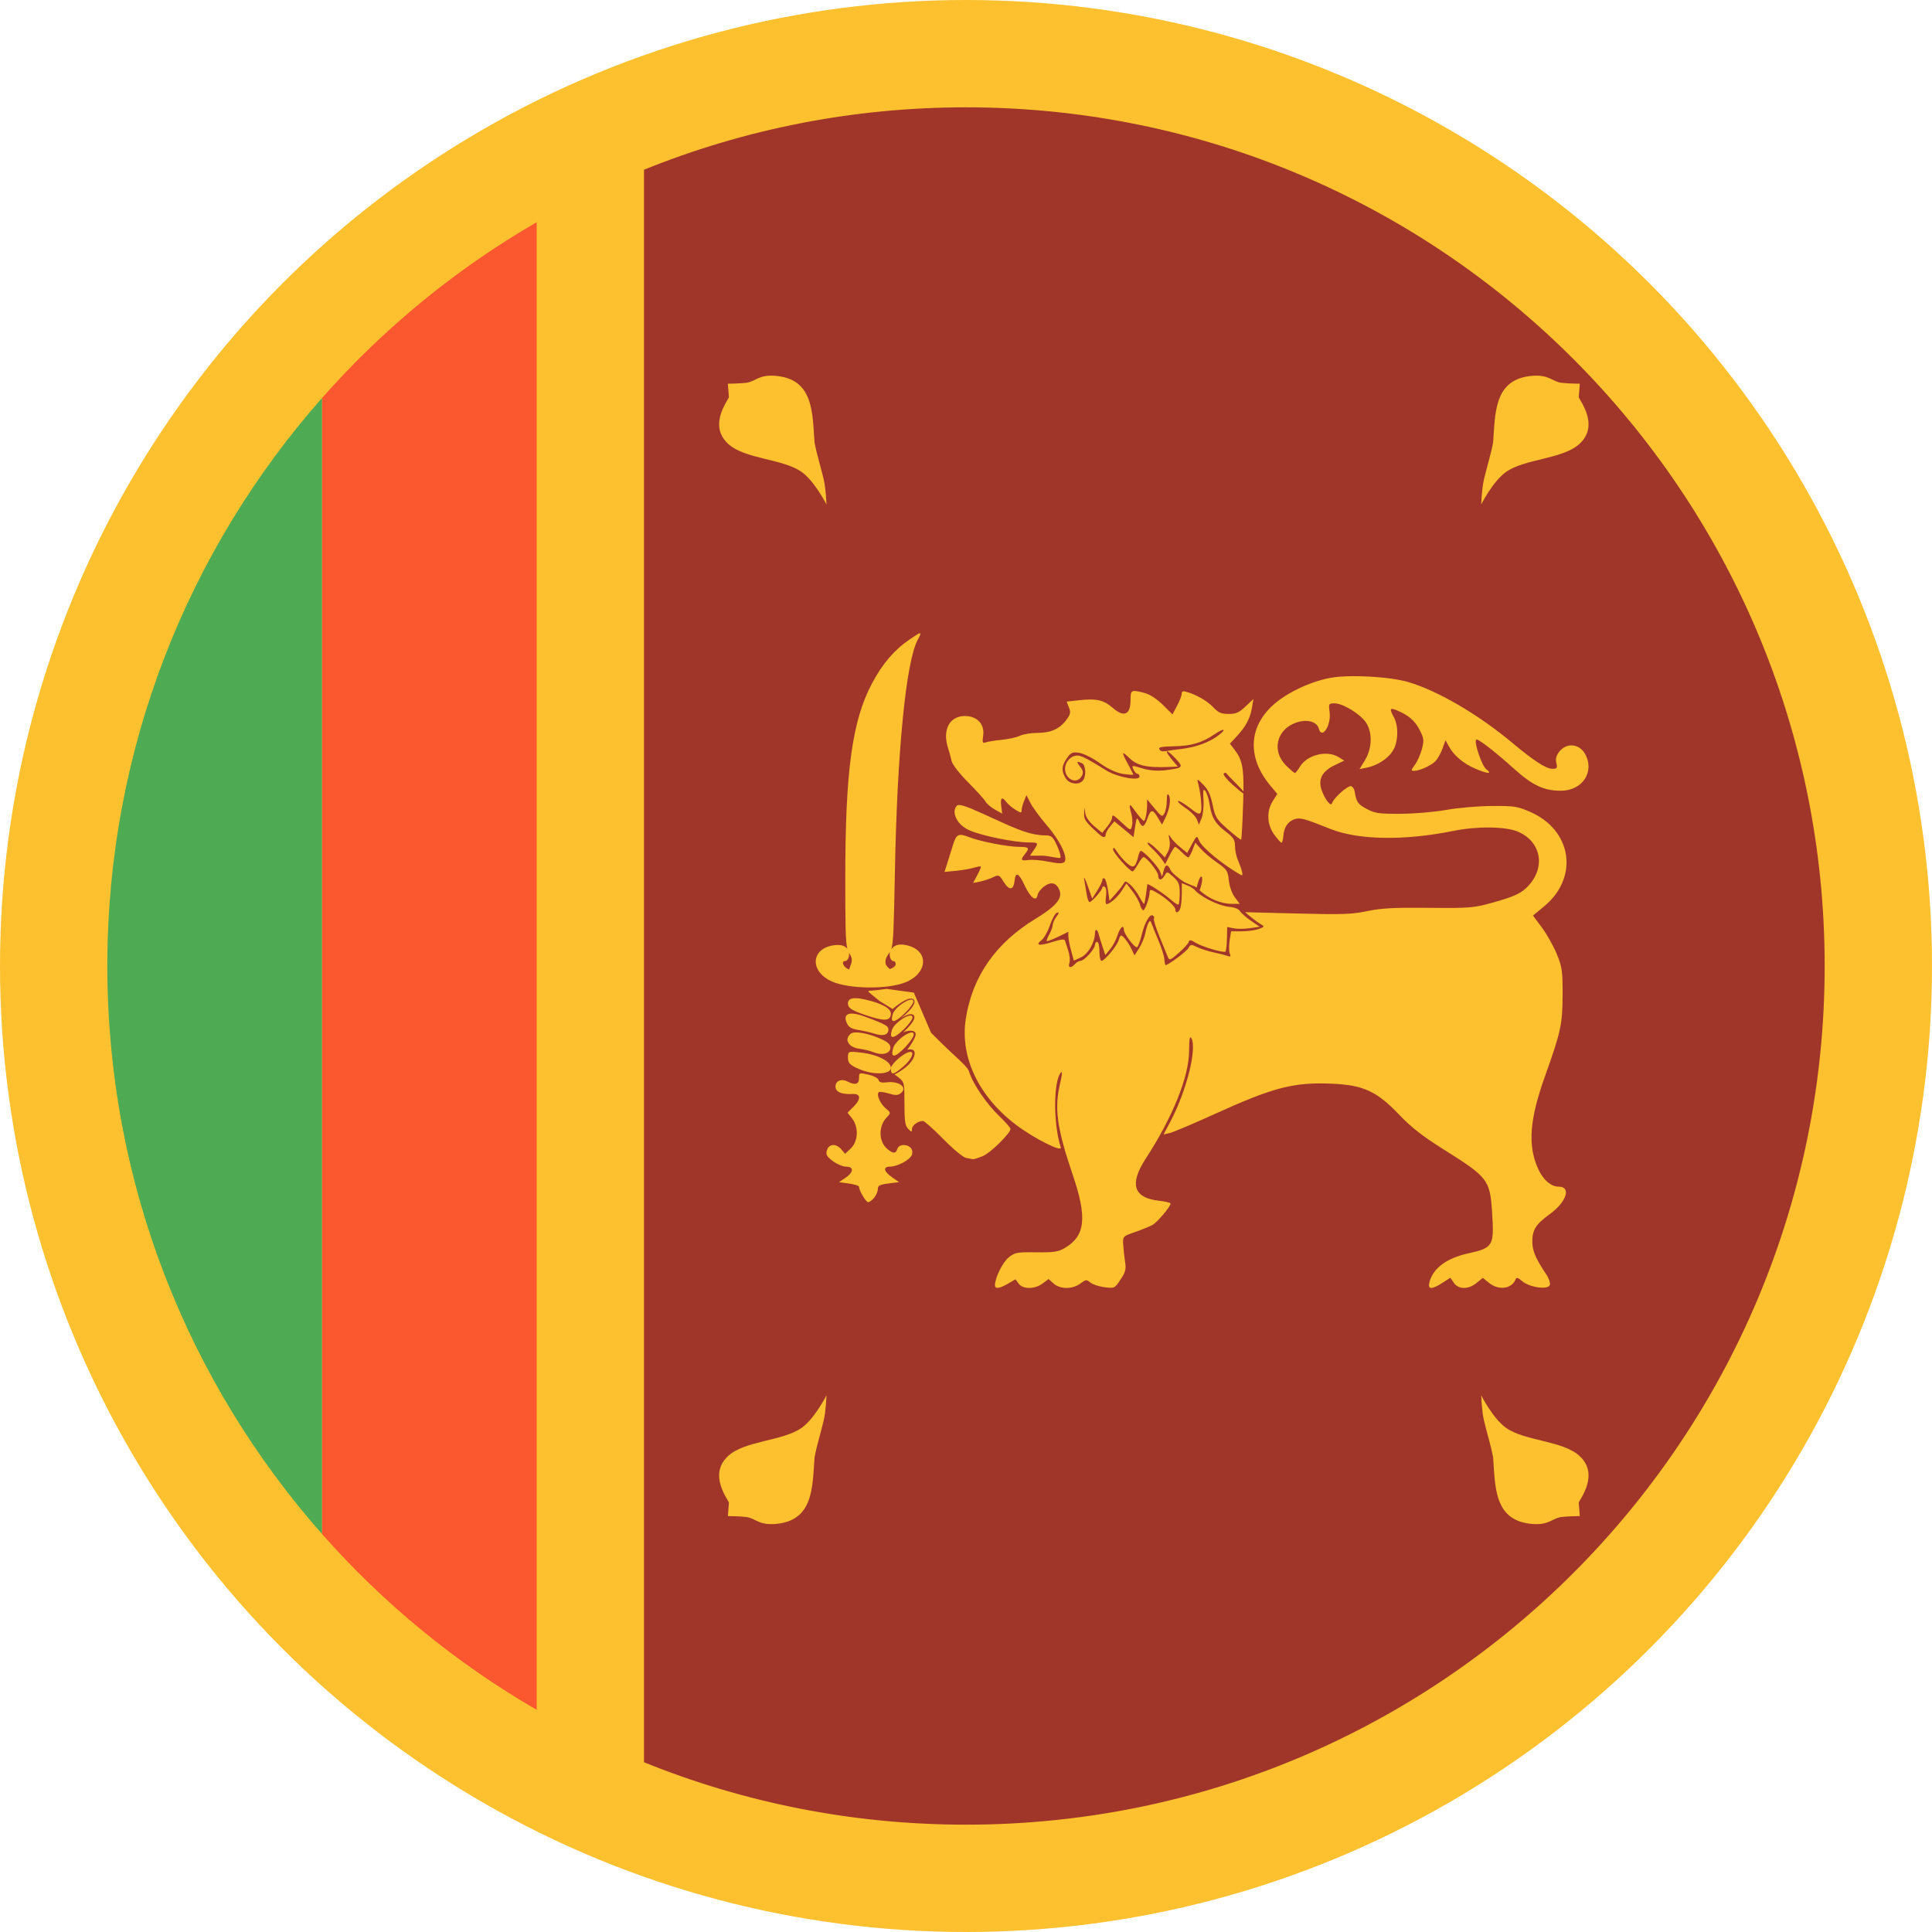
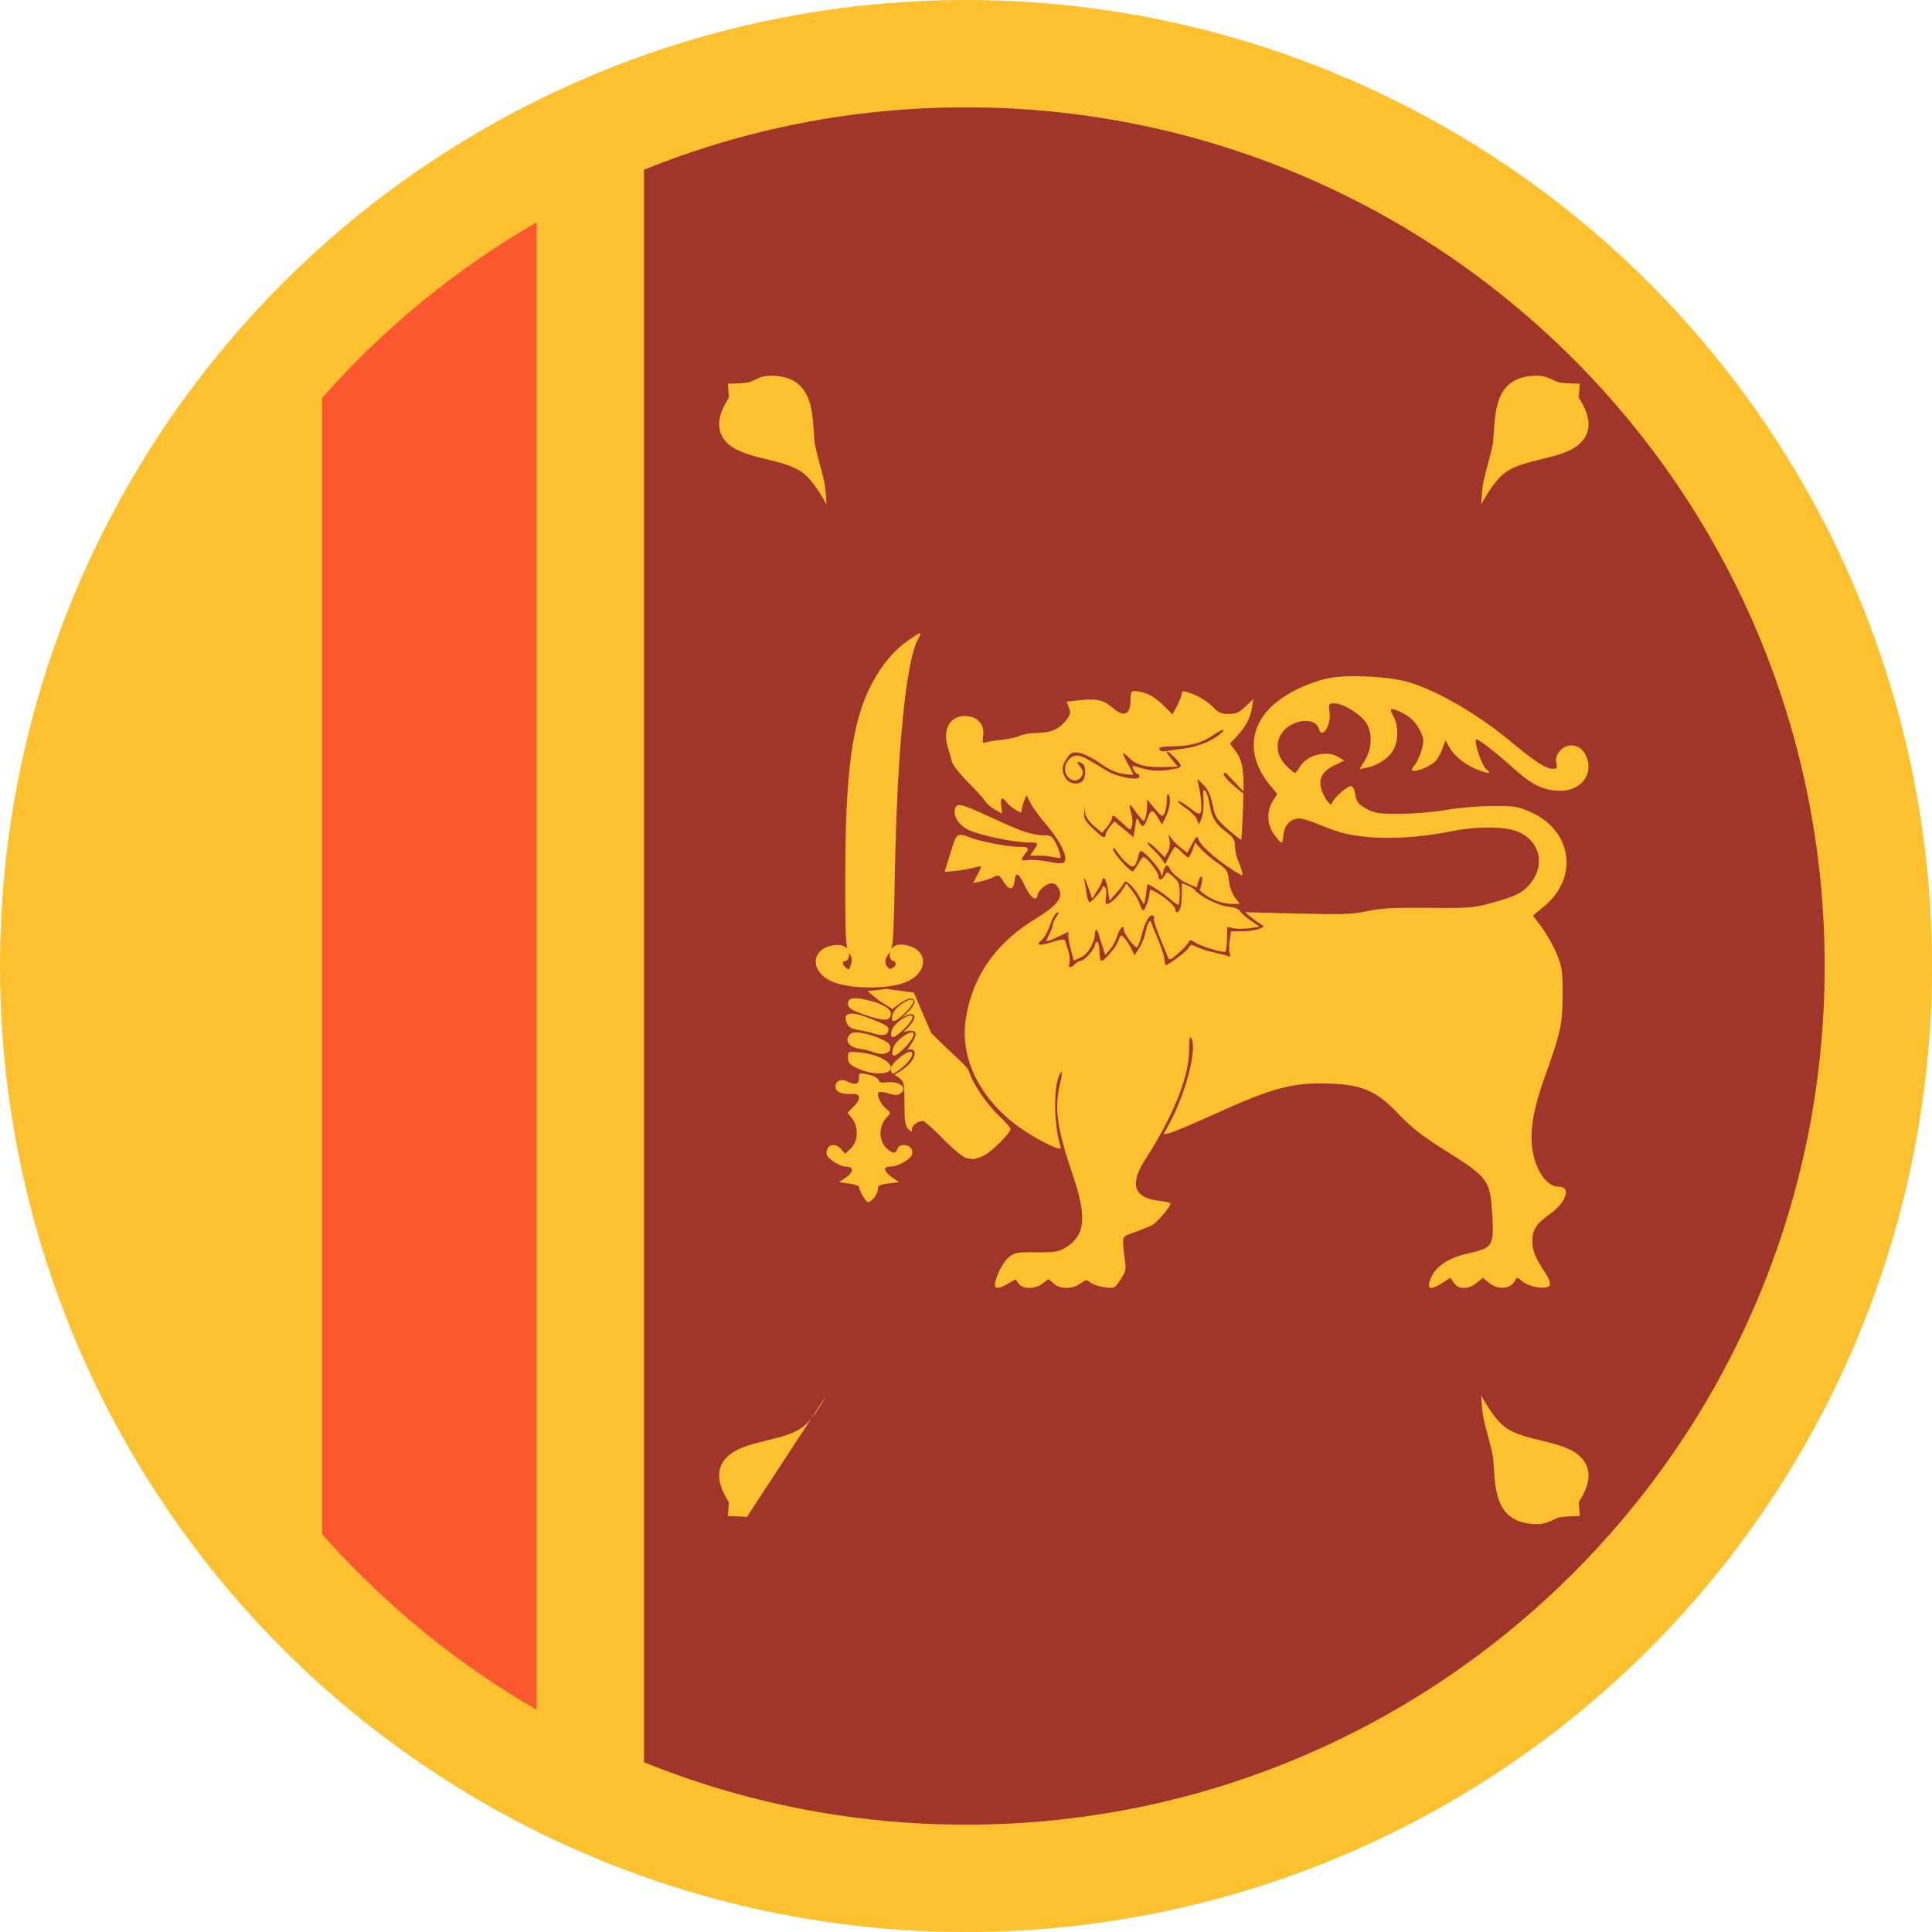
<svg xmlns="http://www.w3.org/2000/svg" height="180" viewBox="0 0 180 180" width="180">
  <g id="Page-1" fill="none" fill-rule="evenodd">
    <g id="Material">
      <g id="Slice" />
      <g id="circle_sri_lanka">
        <circle id="Oval-142" cx="90" cy="90" fill="#fdc02f" r="90" />
        <path id="Oval-142-copy" d="m90 10c44.183 0 80 35.817 80 80 0 44.183-35.817 80-80 80-10.609 0-20.736-2.065-30-5.815l0-148.37c9.264-3.75 19.391-5.815 30-5.815z" fill="#a03529" />
        <path id="Oval-142-copy-2" d="m50 20.703c-7.528 4.355-14.281 9.901-20 16.381v105.833c5.719 6.48 12.472 12.026 20 16.381l0-138.595z" fill="#fc5830" />
-         <path id="Oval-142-copy-3" d="m30 37.084c-12.447 14.103-20 32.628-20 52.916 0 20.289 7.553 38.814 20 52.916v-105.833z" fill="#4eab53" />
        <g id="Group" fill="#fdc02f" transform="translate(66 35)">
          <path id="path2389" d="m82 95s-1.081 2.133-2.276 3.002c-1.77 1.288-5.399 1.195-6.939 2.697-1.846 1.771.143 4.112.127 4.315l-.101 1.236s1.244.015 1.768.094c.788.119 1.095.74 2.562.648 3.688-.232 3.54-3.451 3.748-6.202.185-1.048.614-2.413.857-3.461.209-.898.253-2.328.253-2.328z" transform="matrix(-1 0 0 1 154 0)" />
          <path id="path2389" d="m8.724 3.002c-1.77 1.288-5.399 1.195-6.939 2.697-1.846 1.771.143 4.112.127 4.315l-.101 1.236s1.244.015 1.768.094c.788.119 1.095.74 2.562.648 3.688-.232 3.54-3.451 3.748-6.202.185-1.048.614-2.413.857-3.461.209-.898.253-2.328.253-2.328s-1.081 2.133-2.276 3.002z" transform="matrix(1 0 0 -1 0 12)" />
          <path id="path2389" d="m82 0s-1.081 2.133-2.276 3.002c-1.77 1.288-5.399 1.195-6.939 2.697-1.846 1.771.143 4.112.127 4.315l-.101 1.236s1.244.015 1.768.094c.788.119 1.095.74 2.562.648 3.688-.232 3.54-3.451 3.748-6.202.185-1.048.614-2.413.857-3.461.209-.898.253-2.328.253-2.328z" transform="matrix(-1 0 0 -1 154 12)" />
-           <path id="path2389" d="m11 95s-1.081 2.133-2.276 3.002c-1.77 1.288-5.399 1.195-6.939 2.697-1.846 1.771.143 4.112.127 4.315l-.101 1.236s1.244.015 1.768.094c.788.119 1.095.74 2.562.648 3.688-.232 3.54-3.451 3.748-6.202.185-1.048.614-2.413.857-3.461.209-.898.253-2.328.253-2.328z" />
+           <path id="path2389" d="m11 95s-1.081 2.133-2.276 3.002c-1.77 1.288-5.399 1.195-6.939 2.697-1.846 1.771.143 4.112.127 4.315l-.101 1.236s1.244.015 1.768.094z" />
          <path id="path3018" d="m17.039 53.442c.313-.445.82-.55 1.6-.333 1.946.541 1.768 2.602-.296 3.419-1.677.664 0 0 0 0-1.677.664-5.218.621-6.833-.082-1.97-.858-2.024-2.88-.089-3.33.731-.17 1.269-.064 1.533.295-.178-.637-.203-2.005-.203-6.579 0-9.988.64-14.667 2.481-18.144.975-1.842 2.075-3.129 3.521-4.117 1.122-.767 1.183-.764.749.039-1.091 2.018-1.918 10.428-2.126 21.61-.096 5.163-.143 6.625-.335 7.223zm-.12.257c-.093.373.062.843.332.843.109 0 .199.125.199.279 0 .186-.212.345-.549.469-.028-.034-.064-.068-.106-.101-.426-.336-.403-.836.064-1.409.021-.026.041-.052.06-.081zm-3.807 1.623c-.037-.014-.072-.029-.106-.044-.454-.205-.652-.736-.274-.736.247 0 .428-.415.372-.775.002.003.004.007.006.01.305.506.322.693.107 1.234-.043.108-.078.214-.105.311zm36.738-16.576c.032-2.323-.156-3.036-.849-3.927l-.412-.531.648-.701c.846-.915 1.234-1.648 1.403-2.648l.137-.814-.732.695c-.599.569-.885.695-1.579.695-.687 0-.956-.115-1.419-.61-.556-.594-1.54-1.165-2.487-1.443-.35-.103-.466-.058-.466.179 0 .174-.193.676-.429 1.115l-.429.799-.899-.891c-.552-.547-1.206-.972-1.694-1.101-1.244-.328-1.312-.296-1.312.634 0 1.41-.6 1.673-1.681.735-.824-.714-1.507-.87-3.069-.698l-1.206.133.217.546c.181.456.14.648-.248 1.166-.63.84-1.449 1.204-2.711 1.204-.581 0-1.308.121-1.615.268-.308.147-1.072.317-1.698.377-.626.06-1.294.167-1.484.238-.297.111-.329.02-.234-.657.146-1.036-.575-1.799-1.7-1.799-1.459 0-2.132 1.308-1.56 3.034.11.332.254.856.32 1.164.068.32.726 1.168 1.53 1.975.776.778 1.509 1.588 1.629 1.8.12.212.518.551.884.754l.665.37-.088-.714c-.096-.785.074-.908.49-.354.149.198.527.518.84.711.493.304.57.31.57.046 0-.168.101-.554.224-.858l.224-.554.388.753c.213.414.907 1.356 1.542 2.092 1.231 1.429 1.981 3.026 1.594 3.394-.157.149-.582.138-1.461-.04-.682-.137-1.526-.21-1.875-.161-.713.099-.769.007-.331-.543.463-.581.389-.677-.52-.677-1.052 0-3.663-.505-4.665-.903-.975-.387-1.199-.29-1.486.636-.129.417-.365 1.173-.525 1.679l-.291.921 1.054-.102c.58-.056 1.326-.183 1.658-.283.332-.1.633-.153.67-.118.037.035-.111.395-.329.8l-.395.736.657-.134c.362-.074.906-.255 1.209-.402.528-.256.57-.237.986.433.512.824.921.79 1.012-.084.094-.903.39-.77.948.427.536 1.151 1.094 1.557 1.201.875.036-.227.324-.595.642-.819.642-.453 1.126-.317 1.403.395.287.737-.353 1.496-2.216 2.628-3.731 2.267-5.899 5.368-6.518 9.321-.558 3.565 1.186 7.249 4.684 9.895 1.674 1.266 4.334 2.603 4.165 2.093-.718-2.166-.694-6.298.04-6.995.11-.105.072.327-.084.958-.583 2.353-.33 4.227 1.165 8.621 1.352 3.974 1.164 5.672-.748 6.795-.614.361-1.01.42-2.662.4-1.792-.022-1.988.014-2.563.474-.558.446-1.281 1.909-1.281 2.592 0 .37.41.321 1.215-.145 0 0-.805.466 0 0l0-0.0.697-.404.298.404c.397.539 1.497.533 2.227-.012l.558-.417.467.417c.614.548 1.761.549 2.494.002.513-.383.584-.391.923-.099.202.174.795.371 1.317.439.941.122.955.116 1.506-.712.461-.693.533-.974.423-1.647-.073-.446-.151-1.164-.175-1.595-.042-.781-.037-.786 1.097-1.182.626-.219 1.352-.512 1.612-.652.453-.244 1.702-1.716 1.702-2.006 0-.077-.488-.195-1.084-.262-2.372-.267-2.774-1.544-1.232-3.916 2.515-3.869 4.033-7.637 4.043-10.037.005-1.073.065-1.433.203-1.2.562.953-.445 4.951-1.97 7.822l-.614 1.156.586-.135c.322-.074 2.217-.876 4.21-1.781 5.456-2.478 7.33-2.963 10.861-2.814 2.958.125 4.218.704 6.307 2.901 1.107 1.164 2.172 1.996 4.122 3.22 4.154 2.607 4.327 2.833 4.525 5.899.2 3.106.101 3.275-2.243 3.794-2.003.444-3.259 1.38-3.596 2.681-.18.695.199.715 1.208.064l.74-.477.329.477c.433.627 1.352.629 2.116.006l.577-.471.59.471c.916.732 2.135.554 2.478-.361.066-.176.243-.12.6.192.669.583 2.385.833 2.571.375.071-.175-.064-.607-.299-.96-.998-1.501-1.311-2.217-1.324-3.034-.018-1.136.32-1.685 1.609-2.609 1.566-1.123 2.05-2.571.859-2.571-.735 0-1.476-.652-1.949-1.713-.961-2.159-.773-4.578.67-8.604 1.465-4.089 1.627-4.843 1.633-7.578.005-2.211-.051-2.594-.553-3.806-.307-.741-.929-1.845-1.383-2.452l-.825-1.105 1.06-.88c3.236-2.688 2.574-7.087-1.322-8.782-1.192-.519-1.49-.564-3.578-.55-1.253.008-3.163.174-4.246.367-1.103.197-2.971.356-4.252.361-2.035.008-2.381-.042-3.165-.461-.818-.436-.958-.644-1.118-1.652-.033-.207-.178-.414-.321-.46-.278-.088-1.563 1.03-1.753 1.525-.094.244-.17.227-.445-.098-.182-.216-.437-.713-.566-1.105-.324-.984.074-1.721 1.227-2.274l.895-.429-.528-.328c-1.089-.677-2.94-.214-3.61.904-.189.316-.396.575-.459.576-.063 0-.423-.301-.8-.67-1.406-1.377-.922-3.415.958-4.037 1.003-.332 1.89-.079 2.075.592.282 1.023 1.158-.322 1.001-1.537-.104-.808-.089-.836.469-.836.775 0 2.425 1.02 2.936 1.815.593.923.55 2.377-.103 3.46l-.512.851.67-.135c.983-.197 1.937-.809 2.42-1.551.511-.784.565-2.312.113-3.136-.439-.799-.388-.925.26-.656 1.103.459 1.693.965 2.135 1.833.398.781.421.976.205 1.789-.133.502-.429 1.162-.658 1.467-.356.475-.368.555-.085.555.529 0 1.632-.502 2.024-.92.198-.211.487-.732.642-1.157l.282-.772.324.589c.458.832 1.347 1.581 2.432 2.048 1.166.501 1.652.53 1.042.061-.411-.316-1.169-2.546-.94-2.764.135-.128 1.719 1.093 3.527 2.721 1.71 1.54 2.785 2.044 4.356 2.044 2.007 0 3.175-1.751 2.273-3.408-.526-.966-1.697-1.1-2.382-.273-.315.38-.401.683-.309 1.082.113.489.069.554-.375.554-.583 0-1.733-.748-3.775-2.457-3.114-2.605-6.898-4.814-9.63-5.62-1.753-.518-5.499-.72-7.281-.393-1.929.354-4.211 1.461-5.454 2.646-2.203 2.1-2.238 4.894-.093 7.438l.614.729-.416.648c-.605.942-.553 2.21.128 3.144.3.411.603.748.673.748.07-0.0.147-.265.17-.588.06-.817.41-1.365 1.011-1.582.541-.195.89-.103 3.367.888 2.605 1.043 6.889 1.114 11.445.191 2.233-.452 4.867-.426 6.025.061 2.124.892 2.616 3.213 1.055 4.974-.676.763-1.328 1.073-3.516 1.675-1.665.458-2.06.489-5.845.451-3.234-.032-4.396.03-5.716.306-1.433.3-2.314.33-6.524.224l-4.867-.123.54.448c.297.246.716.55.932.674.367.211.355.24-.191.442-.321.119-1.032.217-1.582.217h-.999l-.134.851c-.074.468-.068 1.014.012 1.214.119.295.075.337-.235.224-.21-.077-.795-.227-1.3-.334-.505-.107-1.184-.326-1.51-.486-.548-.269-.609-.262-.81.096-.18.32-1.872 1.582-2.12 1.582-.04 0-.092-.243-.115-.541-.023-.297-.267-1.072-.542-1.721-.275-.649-.562-1.357-.638-1.573-.115-.326-.167-.343-.305-.098-.092.162-.225.605-.297.983-.072.379-.327.994-.566 1.367l-.436.678-.278-.58c-.298-.623-.794-1.268-.973-1.268-.061 0-.164.199-.229.442-.137.508-1.311 1.917-1.598 1.917-.106 0-.192-.398-.192-.885s-.093-.885-.207-.885c-.114 0-.207.126-.207.28 0 .374-1.003 1.49-1.339 1.49-.147 0-.383.133-.525.295-.37.423-.672.364-.517-.101.073-.218.025-.727-.105-1.131-.131-.404-.27-.834-.309-.955-.049-.153-.409-.112-1.169.132-1.229.395-1.641.325-1.009-.171.231-.181.583-.81.781-1.397.199-.587.491-1.107.651-1.157.223-.069.211.016-.052.373-.188.255-.342.598-.343.764 0 .165-.142.557-.314.87-.172.314-.28.601-.241.639.04.038.508-.14 1.039-.396l.967-.465.004.416c.002.229.119.832.259 1.34l.255.925.658-.303c.673-.31 1.309-1.415 1.309-2.271 0-.423.242-.358.341.092.029.132.181.628.337 1.101l.285.861.451-.544c.248-.299.558-.886.69-1.304.229-.726.588-1.038.588-.511 0 .38 1.034 1.742 1.233 1.625.096-.057.288-.568.426-1.136.287-1.182.751-1.985 1.045-1.812.111.065.154.191.096.28-.058.089.18.857.529 1.707.349.85.699 1.705.779 1.901.127.315.243.269.991-.393.466-.412.888-.874.939-1.025.077-.229.181-.221.616.05.609.379 2.656.989 2.814.839.059-.056.12-.595.135-1.198l.027-1.096.589.122c.324.067 1.004.063 1.513-.009l.924-.132-.824-.566c-.453-.312-.911-.715-1.018-.896-.114-.193-.517-.357-.974-.396-1.056-.09-2.809-1.003-3.293-1.634-.106-.069-.225-.15-.348-.24l-.797-.332-.003.929c-.002.511-.057 1.122-.123 1.358-.13.462-.474.591-.474.179 0-.28-.817-1.038-1.644-1.527-.65-.384-.757-.395-.759-.082-.002.475-.422 1.669-.587 1.669-.093 0-.231-.233-.306-.518-.075-.285-.39-.847-.7-1.249l-.564-.73-.439.677c-.409.631-1.118 1.249-1.432 1.249-.075 0-.09-.332-.033-.738.062-.441.014-.791-.119-.87-.123-.072-.223-.047-.223.056 0 .238-.984 1.361-1.192 1.361-.086 0-.206-.322-.267-.715-.061-.393-.165-1.016-.23-1.383-.066-.367.074-.118.311.553l.431 1.221.473-.744c.26-.409.473-.856.474-.994 0-.137.088-.198.195-.135.107.063.256.555.331 1.093l.136.979.52-.574c.286-.316.621-.738.745-.939.221-.358.233-.358.672.016.246.21.624.712.84 1.115.216.404.422.704.457.668.035-.036.115-.452.176-.924.061-.472.116-.876.122-.897.031-.117 1.567.888 2.135 1.396.365.327.712.549.771.493.059-.056.107-.538.107-1.072 0-.827-.087-1.049-.59-1.501-.578-.52-.594-.523-.808-.142-.277.493-.604.501-.604.013 0-.356-1.092-1.723-1.376-1.723-.074 0-.304.3-.511.668-.208.367-.431.667-.496.667-.28-.002-1.82-1.729-1.819-2.041 0-.248.104-.185.374.23.205.315.615.785.91 1.044.599.525.816.398 1.047-.615.066-.288.18-.525.254-.525.256 0 1.596 1.432 1.785 1.907l.189.477.143-.525c.175-.641.369-.665.649-.08.117.244.694.753 1.283 1.13l.808.348c.034-.009.108.024.21.091l.137.059.131-.502c.118-.379.275-.597.348-.484.095.147-.041.893-.217 1.244.015.013.029.027.044.04.821.755 1.962 1.228 2.959 1.228h.746l-.461-.615c-.265-.353-.503-1.024-.558-1.575-.089-.879-.181-1.019-1.097-1.657-.55-.383-1.231-.958-1.513-1.276l-.514-.58-.262.688c-.144.379-.32.688-.392.688-.071 0-.348-.221-.616-.492-.268-.27-.54-.491-.606-.489-.066.001-.303.365-.527.809l-.407.807-.315-.465c-.173-.256-.582-.709-.909-1.006-.327-.297-.499-.541-.382-.541.117 0 .52.31.896.689l.684.689.278-.504c.165-.299.227-.759.152-1.131-.109-.542-.094-.573.113-.233.132.216.532.631.889.922l.65.528.448-.823c.446-.819.449-.821.652-.332.271.654 2.236 2.269 3.908 3.212.258.145.149-.355-.327-1.504-.126-.304-.229-.853-.229-1.22 0-.544-.156-.786-.85-1.315-1.001-.764-1.325-1.307-1.513-2.539-.076-.499-.252-1.054-.389-1.234-.204-.266-.238-.117-.183.809.037.624-.044 1.401-.18 1.725l-.247.59-.191-.492c-.105-.27-.569-.741-1.032-1.045-.463-.304-.787-.604-.722-.667.066-.062.542.215 1.058.616.786.612.959.678 1.068.408.128-.317-0-1.694-.247-2.656-.123-.481-.113-.478.479.115.436.437.677.959.864 1.868.237 1.156.357 1.348 1.423 2.286.64.563 1.197.993 1.238.954.041-.039.121-1.496.179-3.239.013-.383.022-.732.028-1.052-.18-.114-.516-.382-.991-.808 0 0 1.322 1.186 0 0-.551-.494-.93-.966-.843-1.048.087-.082.185-.106.218-.052.033.053.483.525 1.001 1.048.289.292.494.516.619.669zm-14.847 2.069.03-.581.084.561c.049.328.394.819.828 1.18l.744.619.457-.564c.251-.31.46-.679.464-.821.011-.369.073-.338.948.473.778.72.79.724.906.257.065-.26.042-.75-.051-1.088-.254-.93-.204-1.071.181-.51.192.28.501.675.686.878.323.354.342.35.462-.103.069-.26.127-.736.128-1.057l.003-.585.702.848c.655.792.716.822.916.444.118-.222.216-.757.217-1.189.002-.557.057-.698.19-.486.222.354.068 1.319-.342 2.141l-.294.59-.386-.641c-.494-.82-.658-.807-.975.078-.299.836-.494.9-.786.257-.189-.416-.225-.365-.359.509l-.149.972-.892-.739-.892-.739-.401.486c-.221.268-.404.602-.408.743-.008.306-.223.316-.55.025-1.294-1.152-1.49-1.416-1.461-1.962zm-1.602-5.172c.359-.529.524-.601 1.151-.504.403.063 1.269.498 1.925.967.758.542 1.542.905 2.149.995.526.078.956.108.956.065 0-.042-.218-.477-.485-.967-.634-1.163-.612-1.288.103-.591.734.715 1.612.924 3.573.851l.958-.036-.556-.672c-.778-.94-.538-1.024.32-.113.805.855.755.915-.94 1.122-.72.088-1.495.024-2.139-.176-.963-.3-1.001-.295-.818.1.105.228.275.414.378.414.103 0 .187.115.187.256 0 .433-2.081.052-3.075-.563-2.271-1.406-2.557-1.528-3.098-1.32-.301.116-.602.455-.706.795-.346 1.134.969 2.016 1.512 1.013.157-.291.121-.489-.156-.843-.378-.484-.343-.553.168-.326.363.161.412 1.226.074 1.617-.386.447-1.267.321-1.6-.23-.409-.676-.38-1.123.117-1.856zm9.966-1.113c1.628-.033 2.617-.324 3.784-1.115.935-.634 1.188-.509.301.148-.81.599-2.072 1.06-3.291 1.201-.59.068-1.263.163-1.495.21-.232.047-.48.026-.552-.046-.294-.299-.063-.372 1.253-.398zm-27.922 42.061c.188-.225.341-.587.341-.806 0-.33.167-.419.987-.522l.987-.124-.658-.464c-.782-.552-.854-.983-.165-.984.686 0 1.849-.631 2.025-1.098.082-.217.03-.507-.117-.656-.385-.389-1.108-.33-1.243.101-.144.463-.386.464-.934.005-.825-.692-.843-2.123-.038-2.956.379-.393.376-.419-.108-.824-.52-.436-.892-1.3-.647-1.505.078-.065.489-.013.913.116.603.183.842.186 1.09.013.753-.524-.063-1.198-1.27-1.049-.486.06-.687 0-.756-.223-.053-.169-.478-.39-.957-.497-.856-.192-.862-.189-.862.333 0 .572-.369.68-1.07.313-.569-.298-1.122-.067-1.122.47 0 .501.569.748 1.589.69.782-.045.811.47.068 1.211l-.534.532.423.538c.627.797.574 2.121-.111 2.779l-.537.516-.352-.413c-.489-.575-1.159-.536-1.342.077-.12.402-.021.585.547 1.011.382.286.939.52 1.238.52.741 0 .712.516-.058 1.037l-.603.408.931.128c.512.07.931.203.931.294 0 .35.645 1.441.853 1.441.12 0 .371-.184.559-.408 0 0-.188.225 0 0zm12.703-6.404c0-.116-.463-.649-1.029-1.186-1.191-1.129-2.486-3.03-2.822-4.142-.175-.58-1.167-1.218-3.55-3.638l-1.605-3.74-2.541-.35s-1.144.158-1.391.162c-.425.007-.418.032.148.491l.597.484 1.207.739s1.576-1.377 1.98-.858c.405.519-1.349 1.837-1.349 1.837s1.025-.798 1.349-.375-1.001 1.568-1.001 1.568.825-.342 1.115 0c.291.342-.737 1.623-.737 1.623s.979-.265.623.676c-.356.941-1.821 1.64-1.821 1.64s-.019-.063.37.245c.563.445.574.492.574 2.458 0 1.642.063 2.066.351 2.352.323.321.351.322.351.014 0-.336.563-.747 1.024-.747.136 0 .985.754 1.886 1.675.907.927 1.856 1.715 2.125 1.766.267.05.556.103.643.118.086.015.493-.112.903-.281.775-.32 2.599-2.163 2.599-2.53zm-11.147-5.701c0-.604-1.259-1.248-2.764-1.416-1.216-.135-1.236-.127-1.236.474 0 .497.191.693 1.03 1.055 1.348.581 2.97.519 2.97-.113 0 0 0 .632 0 0zm1.185-.137c.716-.616 1.055-1.35.624-1.35-.495 0-1.81 1.12-1.81 1.542 0 .658.244.619 1.185-.192 0 0-.941.811 0 0zm-1.938-2.474c-1.205-.587-2.646-.859-2.993-.565-.639.542-.213 1.269.82 1.4.416.053.98.189 1.253.304.794.332 1.549.181 1.62-.325.046-.325-.141-.542-.699-.814zm-1.653-2.154c-1.484-.553-2.141-.292-1.667.661.165.332.443.484 1.064.582.463.073 1.095.217 1.405.318.828.272 1.307.176 1.371-.275.057-.403-.186-.547-2.174-1.287zm4.5-1.419c0-.597-1.707.459-1.924 1.191-.261.878.162.841 1.139-.1.432-.416.786-.907.786-1.091zm-.081 1.487c0-.597-1.707.459-1.924 1.191-.261.878.162.841 1.139-.1.432-.416.786-.907.786-1.091zm.118 1.592c0-.643-1.707.495-1.924 1.283-.261.946.162.906 1.139-.108.432-.448.786-.978.786-1.176zm-2.134-1.861c.075-.535-.748-1.019-2.365-1.391-1.186-.273-1.71-.118-1.621.479.048.326.444.564 1.565.943 1.794.606 2.333.599 2.421-.031 0 0-.088.63 0 0zm14.423-16.69c-1.67 0-3.165-.809-5.933-2.058-1.598-.721-2.15-.887-2.342-.703-.489.469-.137 1.681 1.121 2.266 1.117.519 4.238 1.157 5.662 1.157.826 0 .846.038.375.726l-.346.506h1.19c.528-0 1.571.304 1.649.182.065-.101-.079-.609-.319-1.129-.374-.811-.525-.946-1.058-.946z" />
        </g>
      </g>
    </g>
  </g>
</svg>